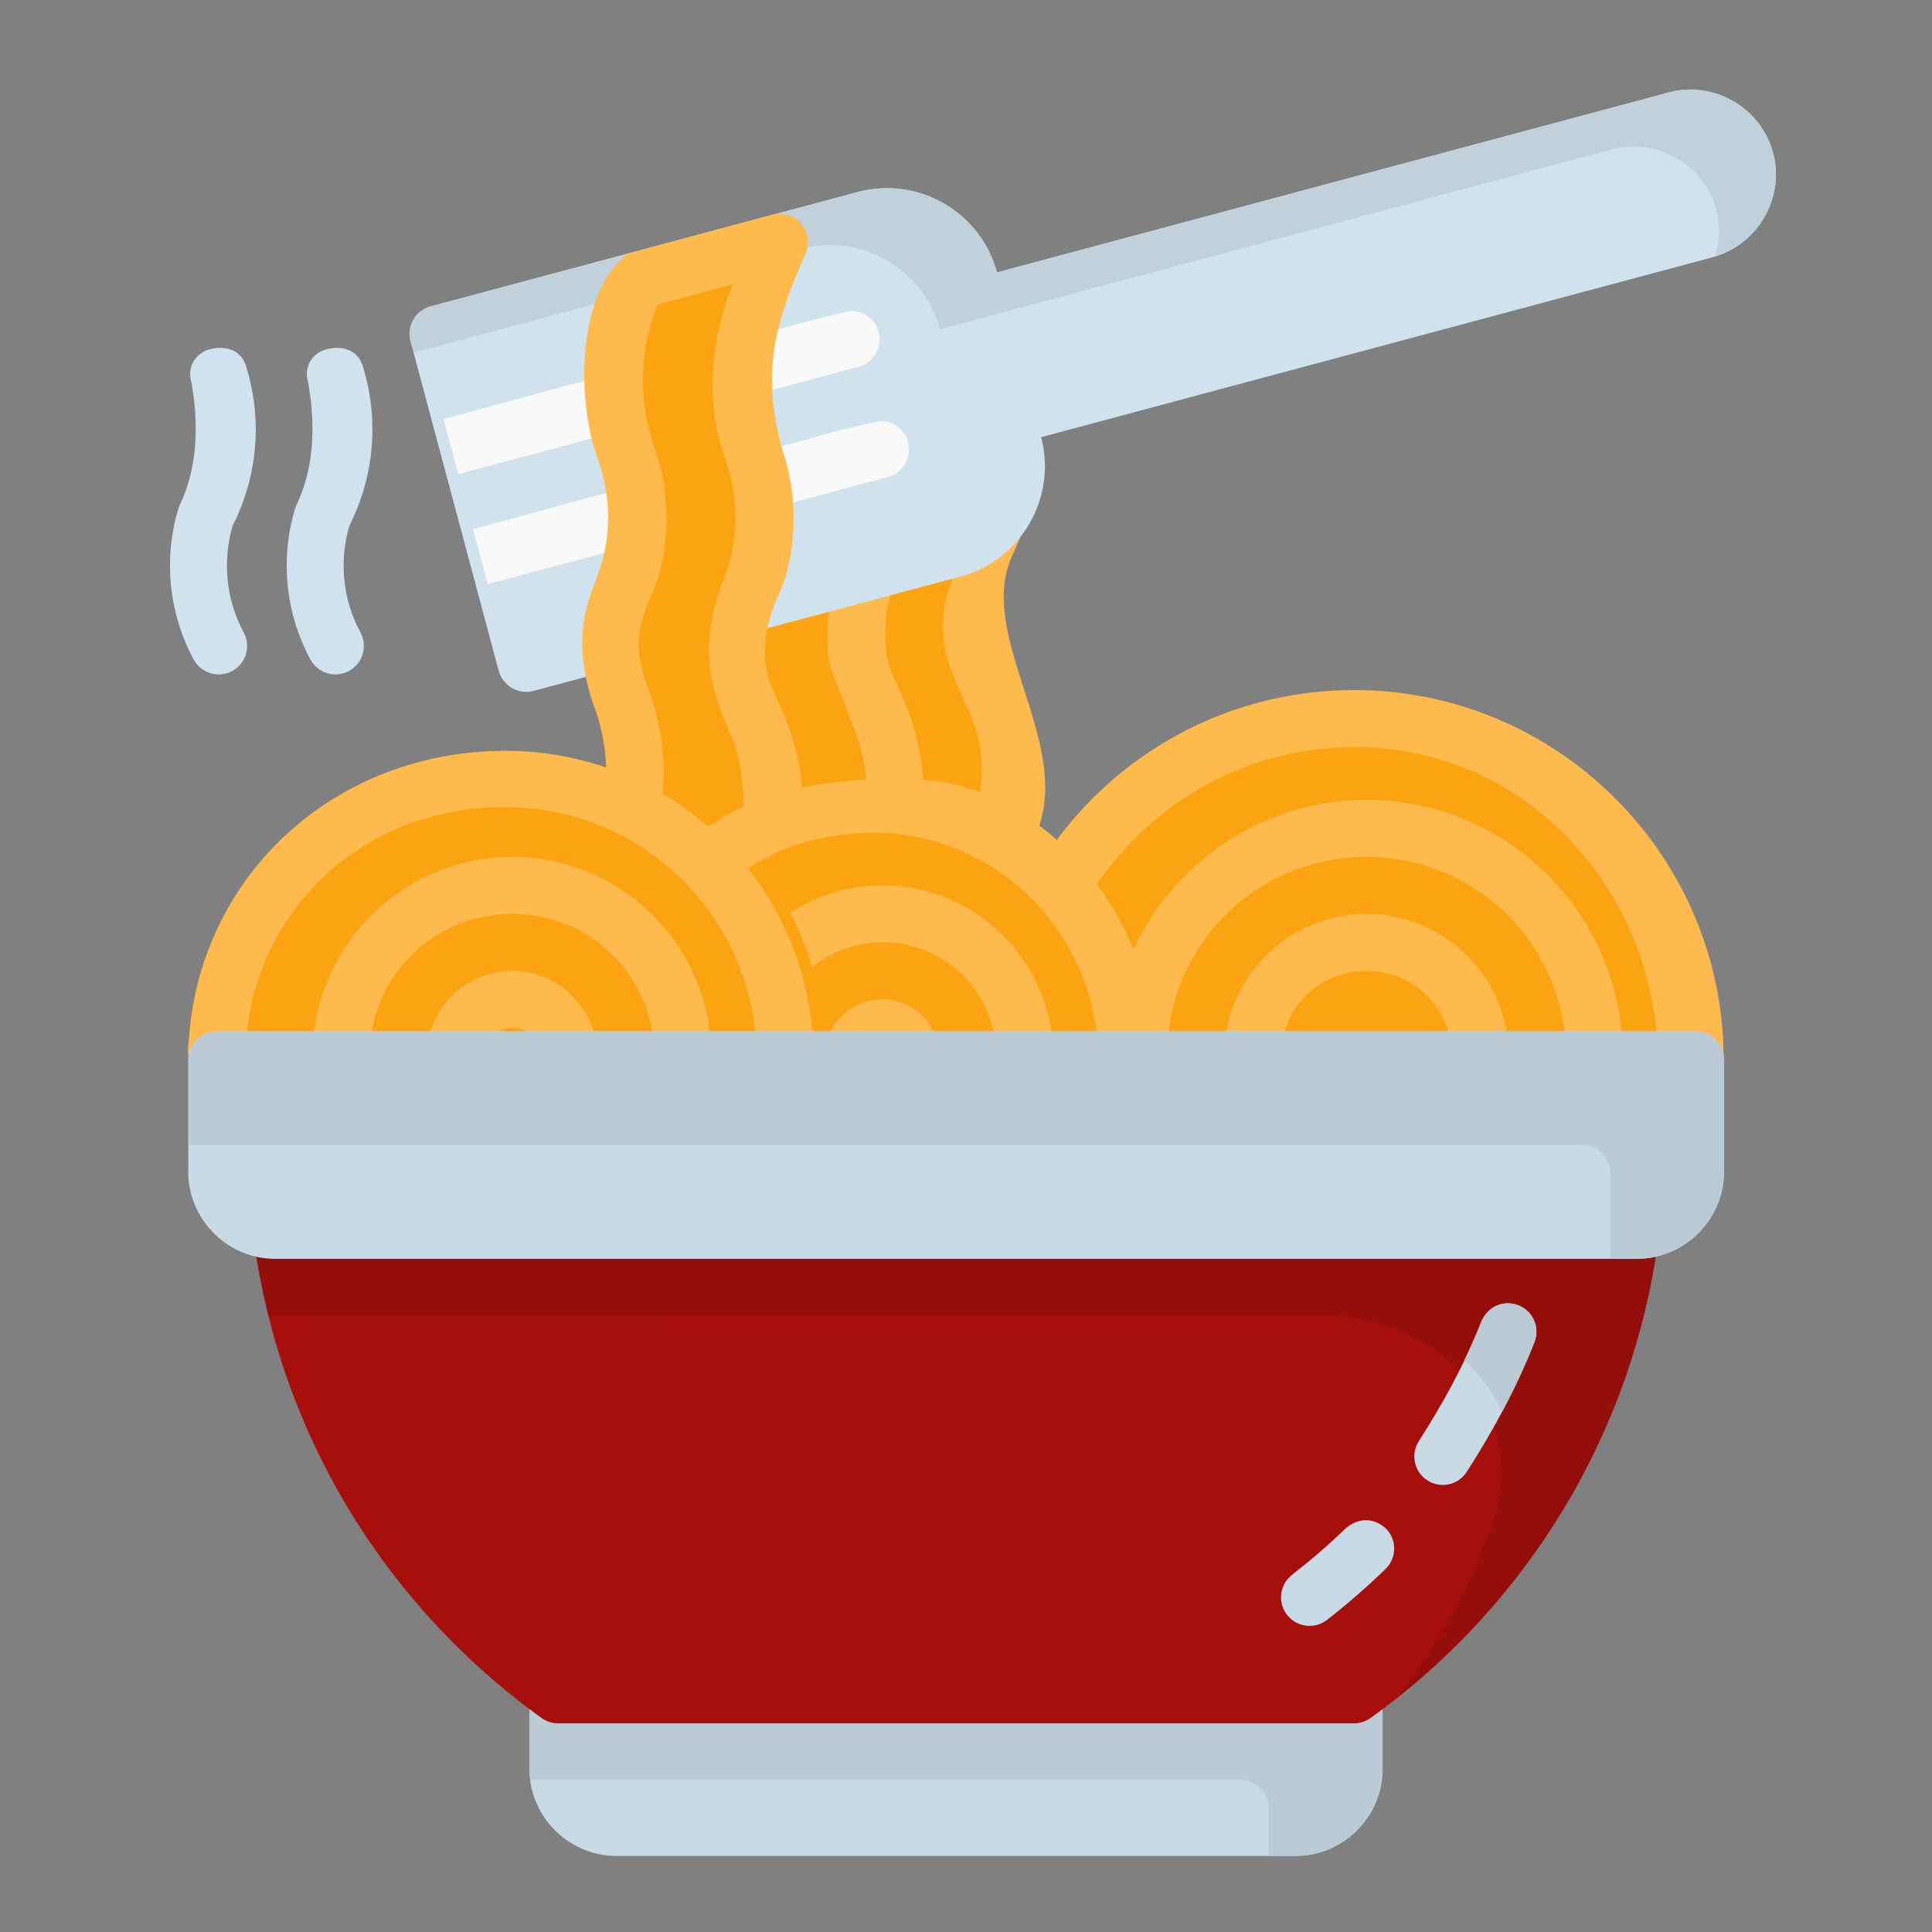
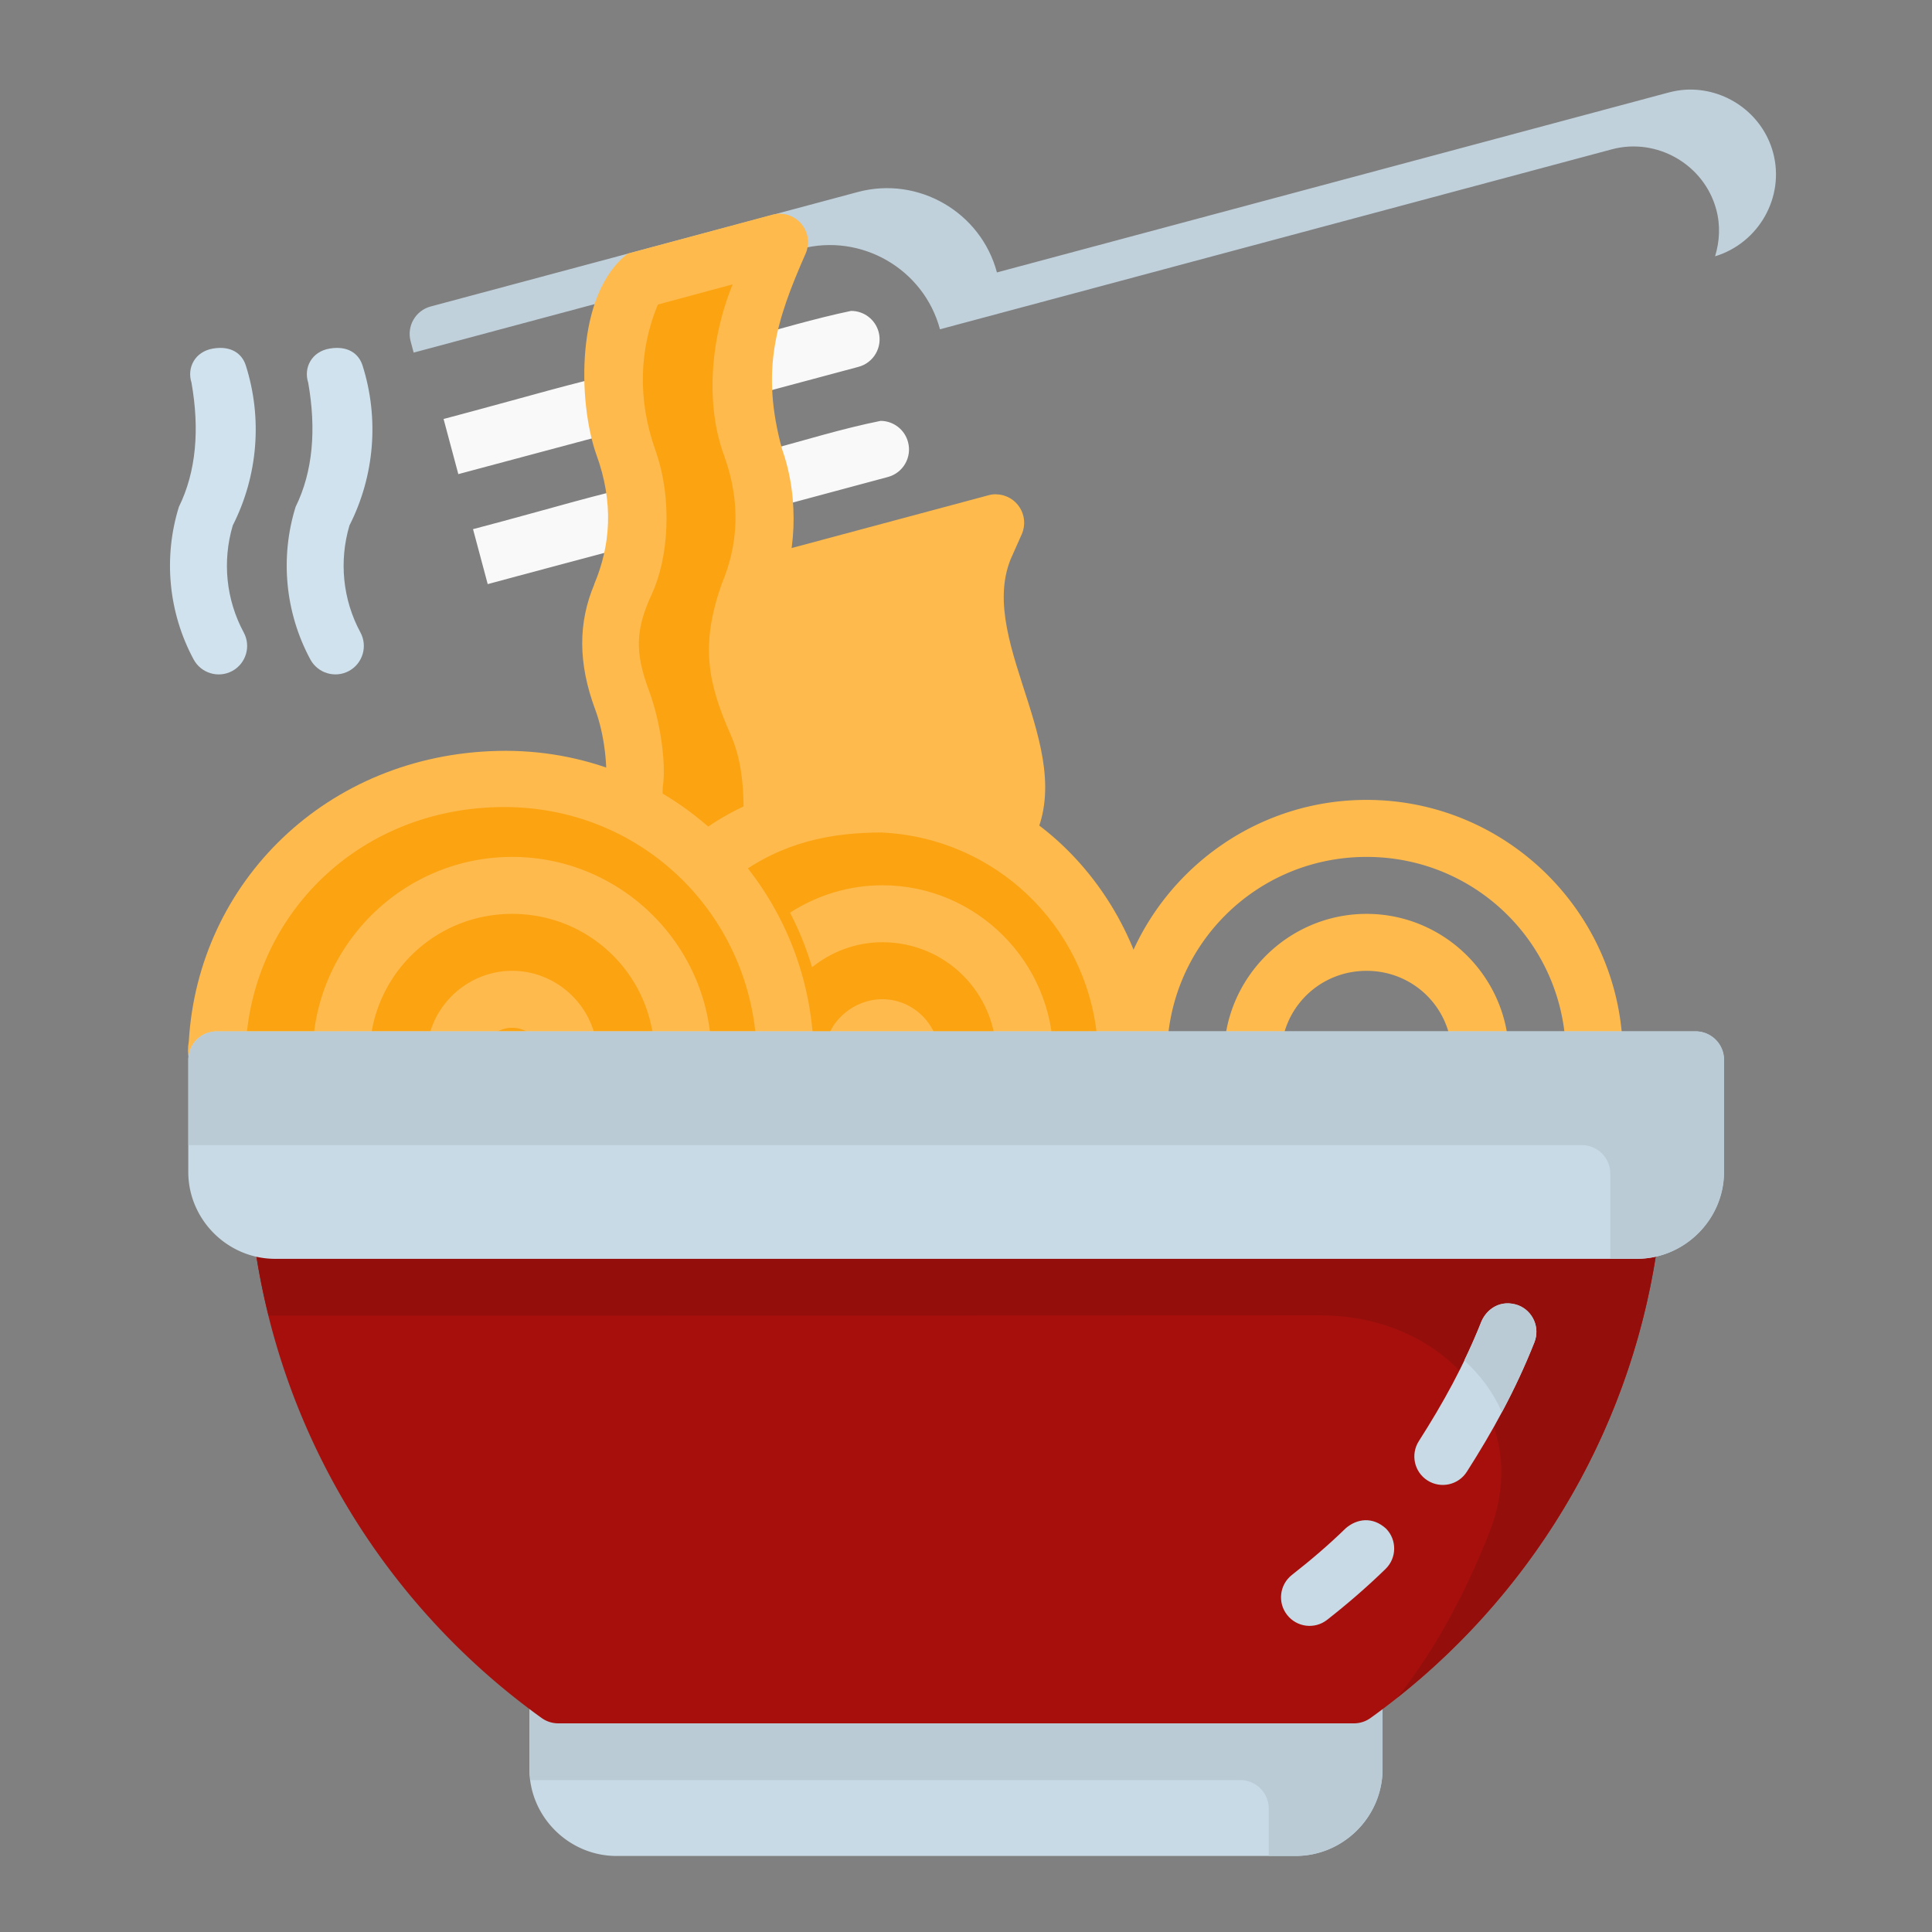
<svg xmlns="http://www.w3.org/2000/svg" xmlns:ns1="http://www.inkscape.org/namespaces/inkscape" xmlns:ns2="http://sodipodi.sourceforge.net/DTD/sodipodi-0.dtd" ns1:export-ydpi="576" ns1:export-xdpi="576" ns1:export-filename="E:\Filedline\5 - Noodles.png" width="64pt" height="64pt" viewBox="0 0 22.578 22.578" version="1.1" id="svg831" ns1:version="1.0 (4035a4fb49, 2020-05-01)" ns2:docname="EXPORT 64px.svg">
  <rect x="0" y="0" width="22.578" height="22.578" fill="#808080" stroke="none" />
  <defs id="defs825">
    <pattern id="EMFhbasepattern" patternUnits="userSpaceOnUse" width="6" height="6" x="0" y="0" />
    <pattern id="EMFhbasepattern-9" patternUnits="userSpaceOnUse" width="6" height="6" x="0" y="0" />
    <pattern id="EMFhbasepattern-0" patternUnits="userSpaceOnUse" width="6" height="6" x="0" y="0" />
    <pattern id="EMFhbasepattern-7" patternUnits="userSpaceOnUse" width="6" height="6" x="0" y="0" />
    <pattern id="EMFhbasepattern-2" patternUnits="userSpaceOnUse" width="6" height="6" x="0" y="0" />
    <pattern id="EMFhbasepattern-98" patternUnits="userSpaceOnUse" width="6" height="6" x="0" y="0" />
    <pattern id="EMFhbasepattern-6" patternUnits="userSpaceOnUse" width="6" height="6" x="0" y="0" />
    <pattern id="EMFhbasepattern-01" patternUnits="userSpaceOnUse" width="6" height="6" x="0" y="0" />
    <pattern id="EMFhbasepattern-07" patternUnits="userSpaceOnUse" width="6" height="6" x="0" y="0" />
    <pattern id="EMFhbasepattern-8" patternUnits="userSpaceOnUse" width="6" height="6" x="0" y="0" />
    <pattern id="EMFhbasepattern-4" patternUnits="userSpaceOnUse" width="6" height="6" x="0" y="0" />
    <pattern id="EMFhbasepattern-40" patternUnits="userSpaceOnUse" width="6" height="6" x="0" y="0" />
    <pattern id="EMFhbasepattern-08" patternUnits="userSpaceOnUse" width="6" height="6" x="0" y="0" />
    <pattern id="EMFhbasepattern-04" patternUnits="userSpaceOnUse" width="6" height="6" x="0" y="0" />
    <pattern id="EMFhbasepattern-014" patternUnits="userSpaceOnUse" width="6" height="6" x="0" y="0" />
    <pattern id="EMFhbasepattern-27" patternUnits="userSpaceOnUse" width="6" height="6" x="0" y="0" />
    <pattern id="EMFhbasepattern-09" patternUnits="userSpaceOnUse" width="6" height="6" x="0" y="0" />
    <pattern id="EMFhbasepattern-5" patternUnits="userSpaceOnUse" width="6" height="6" x="0" y="0" />
    <pattern id="EMFhbasepattern-018" patternUnits="userSpaceOnUse" width="6" height="6" x="0" y="0" />
  </defs>
  <ns2:namedview id="base" pagecolor="#ffffff" bordercolor="#666666" borderopacity="1.0" ns1:pageopacity="0.0" ns1:pageshadow="2" ns1:zoom="3.3909162" ns1:cx="9.805947" ns1:cy="23.142722" ns1:document-units="pt" ns1:current-layer="layer1" showgrid="false" units="pt" ns1:window-width="1366" ns1:window-height="715" ns1:window-x="-8" ns1:window-y="-8" ns1:window-maximized="1" ns1:pagecheckerboard="true" ns1:showpageshadow="false" ns1:object-paths="true" ns1:snap-intersection-paths="true" ns1:snap-smooth-nodes="true" ns1:snap-midpoints="true" showguides="true" ns1:snap-bbox="true" ns1:bbox-nodes="true" ns1:snap-nodes="false" ns1:snap-global="true" ns1:document-rotation="0">
    <ns1:grid type="xygrid" id="grid1378" />
    <ns2:guide position="0.97,21.608" orientation="78,0" id="guide1380" ns1:locked="false" />
    <ns2:guide position="0.97,0.97" orientation="0,78" id="guide1382" ns1:locked="false" />
    <ns2:guide position="21.608,0.97" orientation="-78,0" id="guide1384" ns1:locked="false" />
    <ns2:guide position="21.608,21.608" orientation="0,-78" id="guide1386" ns1:locked="false" />
  </ns2:namedview>
  <g ns1:label="Icon" ns1:groupmode="layer" id="layer1" transform="translate(0,-274.422)">
    <g transform="matrix(1.256,0,0,1.256,-75.948,-38.296)" style="display:inline" id="g1820">
      <path ns2:nodetypes="cccccccccccc" id="path1631" d="m 69.737,253.578 c -0.025,-2e-4 -0.05,0.003 -0.074,0.01 l -2.689,0.721 c -0.13,0.035 -0.213,0.162 -0.193,0.295 l 0.377,2.566 c 0.022,0.145 0.156,0.244 0.301,0.223 l 2.365,-0.34 c 0.095,-0.014 0.176,-0.079 0.209,-0.17 0.539,-0.858 -0.482,-1.899 -0.162,-2.699 l 0.104,-0.234 c 0.076,-0.173 -0.048,-0.367 -0.236,-0.371 z" style="color:#000000;font-style:normal;font-variant:normal;font-weight:normal;font-stretch:normal;font-size:medium;line-height:normal;font-family:sans-serif;font-variant-ligatures:normal;font-variant-position:normal;font-variant-caps:normal;font-variant-numeric:normal;font-variant-alternates:normal;font-variant-east-asian:normal;font-feature-settings:normal;font-variation-settings:normal;text-indent:0;text-align:start;text-decoration:none;text-decoration-line:none;text-decoration-style:solid;text-decoration-color:#000000;letter-spacing:normal;word-spacing:normal;text-transform:none;writing-mode:lr-tb;direction:ltr;text-orientation:mixed;dominant-baseline:auto;baseline-shift:baseline;text-anchor:start;white-space:normal;shape-padding:0;shape-margin:0;inline-size:0;clip-rule:nonzero;display:inline;overflow:visible;visibility:visible;isolation:auto;mix-blend-mode:normal;color-interpolation:sRGB;color-interpolation-filters:linearRGB;solid-color:#000000;solid-opacity:1;vector-effect:none;fill:#feba4d;fill-opacity:1;fill-rule:nonzero;stroke:none;stroke-width:0.529;stroke-linecap:round;stroke-linejoin:round;stroke-miterlimit:4;stroke-dasharray:none;stroke-dashoffset:0;stroke-opacity:1;color-rendering:auto;image-rendering:auto;shape-rendering:auto;text-rendering:auto;enable-background:accumulate;stop-color:#000000" />
-       <path ns2:nodetypes="cccccc" id="path1639" d="m 69.409,254.203 c -0.377,0.69 -0.019,1.129 0.108,1.473 0.128,0.344 0.094,0.62 0.024,0.882 l -1.898,0.273 -0.307,-2.074 z" style="color:#000000;font-style:normal;font-variant:normal;font-weight:normal;font-stretch:normal;font-size:medium;line-height:normal;font-family:sans-serif;font-variant-ligatures:normal;font-variant-position:normal;font-variant-caps:normal;font-variant-numeric:normal;font-variant-alternates:normal;font-variant-east-asian:normal;font-feature-settings:normal;font-variation-settings:normal;text-indent:0;text-align:start;text-decoration:none;text-decoration-line:none;text-decoration-style:solid;text-decoration-color:#000000;letter-spacing:normal;word-spacing:normal;text-transform:none;writing-mode:lr-tb;direction:ltr;text-orientation:mixed;dominant-baseline:auto;baseline-shift:baseline;text-anchor:start;white-space:normal;shape-padding:0;shape-margin:0;inline-size:0;clip-rule:nonzero;display:inline;overflow:visible;visibility:visible;isolation:auto;mix-blend-mode:normal;color-interpolation:sRGB;color-interpolation-filters:linearRGB;solid-color:#000000;solid-opacity:1;vector-effect:none;fill:#fca311;fill-opacity:1;fill-rule:nonzero;stroke:none;stroke-width:0.529;stroke-linecap:round;stroke-linejoin:round;stroke-miterlimit:4;stroke-dasharray:none;stroke-dashoffset:0;stroke-opacity:1;color-rendering:auto;image-rendering:auto;shape-rendering:auto;text-rendering:auto;enable-background:accumulate;stop-color:#000000" />
-       <path ns2:nodetypes="scccccscs" id="path1604" d="m 73.067,255.4 c -1.262,0 -2.369,0.681 -2.967,1.697 -0.097,0.778 -0.047,1.629 -0.053,2.43 -6.29e-4,0.159 0.139,0.283 0.297,0.264 l 5.93,-0.688 c 0.133,-0.016 0.233,-0.13 0.232,-0.264 0,-1.896 -1.543,-3.439 -3.439,-3.439 h 3e-6 z" style="color:#000000;font-style:normal;font-variant:normal;font-weight:normal;font-stretch:normal;font-size:medium;line-height:normal;font-family:sans-serif;font-variant-ligatures:normal;font-variant-position:normal;font-variant-caps:normal;font-variant-numeric:normal;font-variant-alternates:normal;font-variant-east-asian:normal;font-feature-settings:normal;font-variation-settings:normal;text-indent:0;text-align:start;text-decoration:none;text-decoration-line:none;text-decoration-style:solid;text-decoration-color:#000000;letter-spacing:normal;word-spacing:normal;text-transform:none;writing-mode:lr-tb;direction:ltr;text-orientation:mixed;dominant-baseline:auto;baseline-shift:baseline;text-anchor:start;white-space:normal;shape-padding:0;shape-margin:0;inline-size:0;clip-rule:nonzero;display:inline;overflow:visible;visibility:visible;isolation:auto;mix-blend-mode:normal;color-interpolation:sRGB;color-interpolation-filters:linearRGB;solid-color:#000000;solid-opacity:1;vector-effect:none;fill:#feba4d;fill-opacity:1;fill-rule:nonzero;stroke:none;stroke-width:0.529;stroke-linecap:round;stroke-linejoin:round;stroke-miterlimit:4;stroke-dasharray:none;stroke-dashoffset:0;stroke-opacity:1;color-rendering:auto;image-rendering:auto;shape-rendering:auto;text-rendering:auto;enable-background:accumulate;stop-color:#000000" />
-       <path ns2:nodetypes="scccscs" id="path1613" d="m 73.067,255.93 c 1.522,0 2.686,1.197 2.818,2.684 l -5.307,0.617 0.016,-1.9 c 0.512,-0.835 1.42,-1.4 2.473,-1.4 h -2e-6 z" style="color:#000000;font-style:normal;font-variant:normal;font-weight:normal;font-stretch:normal;font-size:medium;line-height:normal;font-family:sans-serif;font-variant-ligatures:normal;font-variant-position:normal;font-variant-caps:normal;font-variant-numeric:normal;font-variant-alternates:normal;font-variant-east-asian:normal;font-feature-settings:normal;font-variation-settings:normal;text-indent:0;text-align:start;text-decoration:none;text-decoration-line:none;text-decoration-style:solid;text-decoration-color:#000000;letter-spacing:normal;word-spacing:normal;text-transform:none;writing-mode:lr-tb;direction:ltr;text-orientation:mixed;dominant-baseline:auto;baseline-shift:baseline;text-anchor:start;white-space:normal;shape-padding:0;shape-margin:0;inline-size:0;clip-rule:nonzero;display:inline;overflow:visible;visibility:visible;isolation:auto;mix-blend-mode:normal;color-interpolation:sRGB;color-interpolation-filters:linearRGB;solid-color:#000000;solid-opacity:1;vector-effect:none;fill:#fca311;fill-opacity:1;fill-rule:nonzero;stroke:none;stroke-width:0.529;stroke-linecap:round;stroke-linejoin:round;stroke-miterlimit:4;stroke-dasharray:none;stroke-dashoffset:0;stroke-opacity:1;color-rendering:auto;image-rendering:auto;shape-rendering:auto;text-rendering:auto;enable-background:accumulate;stop-color:#000000" />
      <path transform="matrix(0.265,0,0,0.265,0,280.067)" d="m 276.164,-89.227 c -4.959,0 -8.998,4.041 -8.998,9 a 1,1 0 0 0 0.996,1.004 1,1 0 0 0 0.996,-1.004 c 0,-3.878 3.128,-6.998 7.006,-6.998 3.878,0 6.998,3.12 6.998,6.998 a 1,1 0 0 0 0.996,1.004 1,1 0 0 0 1.004,-1.004 c 1e-5,-4.959 -4.039,-9 -8.998,-9 z m 0,4.002 c -2.75,0 -5.006,2.248 -5.006,4.998 a 1,1 0 0 0 1.004,1.004 1,1 0 0 0 0.998,-1.004 c -1e-5,-1.669 1.335,-2.998 3.004,-2.998 1.669,0 2.996,1.329 2.996,2.998 a 1,1 0 0 0 1.004,1.004 1,1 0 0 0 0.998,-1.004 c 2e-5,-2.75 -2.248,-4.998 -4.998,-4.998 z" style="color:#000000;font-style:normal;font-variant:normal;font-weight:normal;font-stretch:normal;font-size:medium;line-height:normal;font-family:sans-serif;font-variant-ligatures:normal;font-variant-position:normal;font-variant-caps:normal;font-variant-numeric:normal;font-variant-alternates:normal;font-variant-east-asian:normal;font-feature-settings:normal;font-variation-settings:normal;text-indent:0;text-align:start;text-decoration:none;text-decoration-line:none;text-decoration-style:solid;text-decoration-color:#000000;letter-spacing:normal;word-spacing:normal;text-transform:none;writing-mode:lr-tb;direction:ltr;text-orientation:mixed;dominant-baseline:auto;baseline-shift:baseline;text-anchor:start;white-space:normal;shape-padding:0;shape-margin:0;inline-size:0;clip-rule:nonzero;display:inline;overflow:visible;visibility:visible;opacity:1;isolation:auto;mix-blend-mode:normal;color-interpolation:sRGB;color-interpolation-filters:linearRGB;solid-color:#000000;solid-opacity:1;vector-effect:none;fill:#feba4d;fill-opacity:1;fill-rule:nonzero;stroke:none;stroke-width:2;stroke-linecap:round;stroke-linejoin:round;stroke-miterlimit:4;stroke-dasharray:none;stroke-dashoffset:0;stroke-opacity:1;color-rendering:auto;image-rendering:auto;shape-rendering:auto;text-rendering:auto;enable-background:accumulate;stop-color:#000000;stop-opacity:1" id="path1617" />
      <path id="path1382" d="m 65.66,264.484 a 0.265,0.265 0 0 0 -0.266,0.264 v 0.691 c 0,0.444 0.367,0.809 0.811,0.809 h 6.318 c 0.444,0 0.809,-0.365 0.809,-0.809 v -0.691 a 0.265,0.265 0 0 0 -0.264,-0.264 z" style="color:#000000;font-style:normal;font-variant:normal;font-weight:normal;font-stretch:normal;font-size:medium;line-height:normal;font-family:sans-serif;font-variant-ligatures:normal;font-variant-position:normal;font-variant-caps:normal;font-variant-numeric:normal;font-variant-alternates:normal;font-variant-east-asian:normal;font-feature-settings:normal;font-variation-settings:normal;text-indent:0;text-align:start;text-decoration:none;text-decoration-line:none;text-decoration-style:solid;text-decoration-color:#000000;letter-spacing:normal;word-spacing:normal;text-transform:none;writing-mode:lr-tb;direction:ltr;text-orientation:mixed;dominant-baseline:auto;baseline-shift:baseline;text-anchor:start;white-space:normal;shape-padding:0;shape-margin:0;inline-size:0;clip-rule:nonzero;display:inline;overflow:visible;visibility:visible;isolation:auto;mix-blend-mode:normal;color-interpolation:sRGB;color-interpolation-filters:linearRGB;solid-color:#000000;solid-opacity:1;vector-effect:none;fill:#c8dae5;fill-opacity:1;fill-rule:nonzero;stroke:none;stroke-width:0.529;stroke-linecap:round;stroke-linejoin:round;stroke-miterlimit:4;stroke-dasharray:none;stroke-dashoffset:0;stroke-opacity:1;color-rendering:auto;image-rendering:auto;shape-rendering:auto;text-rendering:auto;enable-background:accumulate;stop-color:#000000" />
-       <path ns2:nodetypes="ccccccccccc" id="path1643" d="m 68.541,254.033 c -0.181,0.048 -0.22,0.152 -0.285,0.295 -0.102,0.328 -0.109,0.675 -0.059,0.86 0.003,0.014 0.192,0.507 0.192,0.507 0.107,0.243 0.155,0.505 0.145,0.766 -0.006,0.146 0.108,0.27 0.254,0.275 0.145,0.005 0.268,-0.108 0.273,-0.254 0.014,-0.34 -0.048,-0.682 -0.188,-1 l -0.129,-0.291 c -0.058,-0.231 -0.053,-0.473 0.018,-0.703 0.1,-0.269 0.004,-0.386 -0.221,-0.455 z" style="color:#000000;font-style:normal;font-variant:normal;font-weight:normal;font-stretch:normal;font-size:medium;line-height:normal;font-family:sans-serif;font-variant-ligatures:normal;font-variant-position:normal;font-variant-caps:normal;font-variant-numeric:normal;font-variant-alternates:normal;font-variant-east-asian:normal;font-feature-settings:normal;font-variation-settings:normal;text-indent:0;text-align:start;text-decoration:none;text-decoration-line:none;text-decoration-style:solid;text-decoration-color:#000000;letter-spacing:normal;word-spacing:normal;text-transform:none;writing-mode:lr-tb;direction:ltr;text-orientation:mixed;dominant-baseline:auto;baseline-shift:baseline;text-anchor:start;white-space:normal;shape-padding:0;shape-margin:0;inline-size:0;clip-rule:nonzero;display:inline;overflow:visible;visibility:visible;opacity:1;isolation:auto;mix-blend-mode:normal;color-interpolation:sRGB;color-interpolation-filters:linearRGB;solid-color:#000000;solid-opacity:1;vector-effect:none;fill:#feba4d;fill-opacity:1;fill-rule:nonzero;stroke:none;stroke-width:0.529;stroke-linecap:round;stroke-linejoin:round;stroke-miterlimit:4;stroke-dasharray:none;stroke-dashoffset:0;stroke-opacity:1;color-rendering:auto;image-rendering:auto;shape-rendering:auto;text-rendering:auto;enable-background:accumulate;stop-color:#000000;stop-opacity:1" />
-       <path ns2:nodetypes="ccccccccccsc" id="path1692" d="m 75.994,249.84 -6.25,1.674 c -0.15,-0.562 -0.733,-0.899 -1.295,-0.748 l -3.975,1.064 c -0.141,0.038 -0.224,0.183 -0.186,0.324 l 0.82,3.066 c 0.038,0.141 0.183,0.225 0.324,0.188 1.324,-0.355 2.648,-0.71 3.973,-1.064 0.562,-0.15 0.9,-0.735 0.75,-1.297 l 6.248,-1.674 c 0.42,-0.113 0.675,-0.552 0.562,-0.973 -0.113,-0.42 -0.552,-0.673 -0.973,-0.561 z" style="color:#000000;font-style:normal;font-variant:normal;font-weight:normal;font-stretch:normal;font-size:medium;line-height:normal;font-family:sans-serif;font-variant-ligatures:normal;font-variant-position:normal;font-variant-caps:normal;font-variant-numeric:normal;font-variant-alternates:normal;font-variant-east-asian:normal;font-feature-settings:normal;font-variation-settings:normal;text-indent:0;text-align:start;text-decoration:none;text-decoration-line:none;text-decoration-style:solid;text-decoration-color:#000000;letter-spacing:normal;word-spacing:normal;text-transform:none;writing-mode:lr-tb;direction:ltr;text-orientation:mixed;dominant-baseline:auto;baseline-shift:baseline;text-anchor:start;white-space:normal;shape-padding:0;shape-margin:0;inline-size:0;clip-rule:nonzero;display:inline;overflow:visible;visibility:visible;isolation:auto;mix-blend-mode:normal;color-interpolation:sRGB;color-interpolation-filters:linearRGB;solid-color:#000000;solid-opacity:1;vector-effect:none;fill:#d0e2ee;fill-opacity:1;fill-rule:nonzero;stroke:none;stroke-width:0.529;stroke-linecap:round;stroke-linejoin:round;stroke-miterlimit:4;stroke-dasharray:none;stroke-dashoffset:0;stroke-opacity:1;color-rendering:auto;image-rendering:auto;shape-rendering:auto;text-rendering:auto;enable-background:accumulate;stop-color:#000000" />
      <path ns2:nodetypes="cccccccccccccccccccccccccccccc" transform="matrix(0.265,0,0,0.265,0,280.067)" d="m 258.064,-106.396 c -1.277,0.266 -2.63,0.672 -3.729,0.967 -0.535,0.142 -0.853,0.692 -0.709,1.227 0.146,0.531 0.693,0.844 1.225,0.701 1.157,-0.31 2.314,-0.62 3.471,-0.93 0.535,-0.142 0.853,-0.692 0.709,-1.227 -0.118,-0.436 -0.515,-0.739 -0.967,-0.738 z m -7.943,2.127 c -1.76,0.385 -3.555,0.917 -5.316,1.387 l -1.049,0.281 0.518,1.936 1.057,-0.283 5.049,-1.35 c 0.535,-0.142 0.853,-0.692 0.709,-1.227 -0.116,-0.439 -0.513,-0.744 -0.967,-0.744 z m 8.982,1.734 c -1.326,0.265 -2.682,0.685 -4.008,1.041 -0.531,0.146 -0.844,0.693 -0.701,1.225 0.142,0.534 0.691,0.852 1.225,0.709 l 3.736,-1.004 c 0.534,-0.142 0.852,-0.691 0.709,-1.225 -0.115,-0.437 -0.509,-0.743 -0.961,-0.746 z m -8.223,2.207 c -1.666,0.356 -3.368,0.868 -5.035,1.314 l -1.055,0.281 0.516,1.93 1.057,-0.285 4.775,-1.277 c 0.531,-0.146 0.844,-0.693 0.701,-1.225 -0.118,-0.434 -0.51,-0.736 -0.959,-0.738 z" style="color:#000000;font-style:normal;font-variant:normal;font-weight:normal;font-stretch:normal;font-size:medium;line-height:normal;font-family:sans-serif;font-variant-ligatures:normal;font-variant-position:normal;font-variant-caps:normal;font-variant-numeric:normal;font-variant-alternates:normal;font-variant-east-asian:normal;font-feature-settings:normal;font-variation-settings:normal;text-indent:0;text-align:start;text-decoration:none;text-decoration-line:none;text-decoration-style:solid;text-decoration-color:#000000;letter-spacing:normal;word-spacing:normal;text-transform:none;writing-mode:lr-tb;direction:ltr;text-orientation:mixed;dominant-baseline:auto;baseline-shift:baseline;text-anchor:start;white-space:normal;shape-padding:0;shape-margin:0;inline-size:0;clip-rule:nonzero;display:inline;overflow:visible;visibility:visible;opacity:1;isolation:auto;mix-blend-mode:normal;color-interpolation:sRGB;color-interpolation-filters:linearRGB;solid-color:#000000;solid-opacity:1;vector-effect:none;fill:#f9f9f9;fill-opacity:1;fill-rule:nonzero;stroke:none;stroke-width:2;stroke-linecap:round;stroke-linejoin:round;stroke-miterlimit:4;stroke-dasharray:none;stroke-dashoffset:0;stroke-opacity:1;color-rendering:auto;image-rendering:auto;shape-rendering:auto;text-rendering:auto;enable-background:accumulate;stop-color:#000000;stop-opacity:1" id="path1672" />
      <path ns2:nodetypes="ccccccccccscscc" d="m 76.152,249.814 c -0.052,0.003 -0.105,0.012 -0.158,0.026 l -6.25,1.674 c -0.15,-0.562 -0.733,-0.899 -1.295,-0.748 l -3.974,1.065 c -0.141,0.038 -0.224,0.183 -0.186,0.324 l 0.028,0.105 3.602,-0.965 c 0.562,-0.15 1.145,0.187 1.295,0.748 l 6.25,-1.674 c 0.42,-0.113 0.86,0.14 0.973,0.56 0.04,0.148 0.031,0.297 -0.011,0.435 0.406,-0.123 0.651,-0.551 0.54,-0.964 -0.099,-0.368 -0.448,-0.607 -0.815,-0.586 z" style="color:#000000;font-style:normal;font-variant:normal;font-weight:normal;font-stretch:normal;font-size:medium;line-height:normal;font-family:sans-serif;font-variant-ligatures:normal;font-variant-position:normal;font-variant-caps:normal;font-variant-numeric:normal;font-variant-alternates:normal;font-variant-east-asian:normal;font-feature-settings:normal;font-variation-settings:normal;text-indent:0;text-align:start;text-decoration:none;text-decoration-line:none;text-decoration-style:solid;text-decoration-color:#000000;letter-spacing:normal;word-spacing:normal;text-transform:none;writing-mode:lr-tb;direction:ltr;text-orientation:mixed;dominant-baseline:auto;baseline-shift:baseline;text-anchor:start;white-space:normal;shape-padding:0;shape-margin:0;inline-size:0;clip-rule:nonzero;display:inline;overflow:visible;visibility:visible;isolation:auto;mix-blend-mode:normal;color-interpolation:sRGB;color-interpolation-filters:linearRGB;solid-color:#000000;solid-opacity:1;vector-effect:none;fill:#c0d1db;fill-opacity:1;fill-rule:nonzero;stroke:none;stroke-width:0.529;stroke-linecap:round;stroke-linejoin:round;stroke-miterlimit:4;stroke-dasharray:none;stroke-dashoffset:0;stroke-opacity:1;color-rendering:auto;image-rendering:auto;shape-rendering:auto;text-rendering:auto;enable-background:accumulate;stop-color:#000000" id="path1710" />
      <path ns2:nodetypes="cscccccccccccccccc" id="path1649" d="m 65.998,254.415 c -0.15,0.356 -0.154,0.732 0.01,1.171 0.084,0.226 0.119,0.543 0.093,0.723 -0.003,0.015 -0.005,1.093 -0.005,1.093 0.004,0.202 0.224,0.325 0.398,0.223 l 1.311,-0.762 c 0.076,-0.045 0.126,-0.124 0.131,-0.213 0.023,-0.357 -0.039,-0.717 -0.186,-1.051 l -0.129,-0.291 c -0.058,-0.232 -0.054,-0.476 0.095,-0.801 0.15,-0.325 0.199,-0.871 0.029,-1.348 -0.2,-0.735 -0.06,-1.187 0.219,-1.82 0.076,-0.173 -0.048,-0.367 -0.236,-0.371 l 2.4e-5,-2.4e-4 c -0.026,-3.9e-4 -0.051,0.003 -0.076,0.01 l -1.342,0.361 c -0.492,0.376 -0.463,1.384 -0.295,1.865 0.168,0.456 0.132,0.855 -0.018,1.211 z" style="color:#000000;font-style:normal;font-variant:normal;font-weight:normal;font-stretch:normal;font-size:medium;line-height:normal;font-family:sans-serif;font-variant-ligatures:normal;font-variant-position:normal;font-variant-caps:normal;font-variant-numeric:normal;font-variant-alternates:normal;font-variant-east-asian:normal;font-feature-settings:normal;font-variation-settings:normal;text-indent:0;text-align:start;text-decoration:none;text-decoration-line:none;text-decoration-style:solid;text-decoration-color:#000000;letter-spacing:normal;word-spacing:normal;text-transform:none;writing-mode:lr-tb;direction:ltr;text-orientation:mixed;dominant-baseline:auto;baseline-shift:baseline;text-anchor:start;white-space:normal;shape-padding:0;shape-margin:0;inline-size:0;clip-rule:nonzero;display:inline;overflow:visible;visibility:visible;isolation:auto;mix-blend-mode:normal;color-interpolation:sRGB;color-interpolation-filters:linearRGB;solid-color:#000000;solid-opacity:1;vector-effect:none;fill:#feba4d;fill-opacity:1;fill-rule:nonzero;stroke:none;stroke-width:0.529;stroke-linecap:round;stroke-linejoin:round;stroke-miterlimit:4;stroke-dasharray:none;stroke-dashoffset:0;stroke-opacity:1;color-rendering:auto;image-rendering:auto;shape-rendering:auto;text-rendering:auto;enable-background:accumulate;stop-color:#000000" />
      <path ns2:nodetypes="cccccccscccc" id="path1658" d="m 67.285,251.625 c -0.22,0.54 -0.245,1.143 -0.081,1.589 0.163,0.447 0.129,0.845 -0.022,1.202 -0.195,0.557 -0.134,0.907 0.084,1.398 0.095,0.216 0.119,0.449 0.121,0.68 l -0.771,0.447 0.019,-0.642 c 0.03,-0.177 -0.008,-0.571 -0.13,-0.899 -0.132,-0.353 -0.123,-0.567 0.028,-0.893 0.151,-0.326 0.199,-0.872 0.032,-1.343 -0.167,-0.471 -0.148,-0.935 0.024,-1.351 z" style="color:#000000;font-style:normal;font-variant:normal;font-weight:normal;font-stretch:normal;font-size:medium;line-height:normal;font-family:sans-serif;font-variant-ligatures:normal;font-variant-position:normal;font-variant-caps:normal;font-variant-numeric:normal;font-variant-alternates:normal;font-variant-east-asian:normal;font-feature-settings:normal;font-variation-settings:normal;text-indent:0;text-align:start;text-decoration:none;text-decoration-line:none;text-decoration-style:solid;text-decoration-color:#000000;letter-spacing:normal;word-spacing:normal;text-transform:none;writing-mode:lr-tb;direction:ltr;text-orientation:mixed;dominant-baseline:auto;baseline-shift:baseline;text-anchor:start;white-space:normal;shape-padding:0;shape-margin:0;inline-size:0;clip-rule:nonzero;display:inline;overflow:visible;visibility:visible;isolation:auto;mix-blend-mode:normal;color-interpolation:sRGB;color-interpolation-filters:linearRGB;solid-color:#000000;solid-opacity:1;vector-effect:none;fill:#fca311;fill-opacity:1;fill-rule:nonzero;stroke:none;stroke-width:0.529;stroke-linecap:round;stroke-linejoin:round;stroke-miterlimit:4;stroke-dasharray:none;stroke-dashoffset:0;stroke-opacity:1;color-rendering:auto;image-rendering:auto;shape-rendering:auto;text-rendering:auto;enable-background:accumulate;stop-color:#000000" />
      <path ns2:nodetypes="cccccccccccccccccc" transform="matrix(0.265,0,0,0.265,0,280.067)" d="m 234.906,-103.871 c 0.286,1.627 0.168,3.115 -0.443,4.355 -0.553,1.783 -0.367,3.716 0.518,5.359 0.262,0.484 0.866,0.666 1.352,0.406 0.488,-0.263 0.67,-0.873 0.404,-1.359 -0.62,-1.152 -0.753,-2.499 -0.383,-3.752 0.883,-1.739 1.05,-3.762 0.457,-5.623 -0.133,-0.414 -0.518,-0.696 -1.151,-0.589 -0.633,0.106 -0.925,0.674 -0.753,1.203 z m 4.098,0 c 0.286,1.627 0.168,3.115 -0.443,4.355 -0.553,1.783 -0.367,3.716 0.518,5.359 0.262,0.483 0.865,0.665 1.35,0.406 0.489,-0.262 0.671,-0.872 0.406,-1.359 -0.621,-1.152 -0.754,-2.501 -0.383,-3.754 0.882,-1.738 1.049,-3.761 0.457,-5.621 -0.133,-0.414 -0.518,-0.696 -1.152,-0.589 -0.634,0.107 -0.925,0.674 -0.753,1.202 z" style="color:#000000;font-style:normal;font-variant:normal;font-weight:normal;font-stretch:normal;font-size:medium;line-height:normal;font-family:sans-serif;font-variant-ligatures:normal;font-variant-position:normal;font-variant-caps:normal;font-variant-numeric:normal;font-variant-alternates:normal;font-variant-east-asian:normal;font-feature-settings:normal;font-variation-settings:normal;text-indent:0;text-align:start;text-decoration:none;text-decoration-line:none;text-decoration-style:solid;text-decoration-color:#000000;letter-spacing:normal;word-spacing:normal;text-transform:none;writing-mode:lr-tb;direction:ltr;text-orientation:mixed;dominant-baseline:auto;baseline-shift:baseline;text-anchor:start;white-space:normal;shape-padding:0;shape-margin:0;inline-size:0;clip-rule:nonzero;display:inline;overflow:visible;visibility:visible;opacity:1;isolation:auto;mix-blend-mode:normal;color-interpolation:sRGB;color-interpolation-filters:linearRGB;solid-color:#000000;solid-opacity:1;vector-effect:none;fill:#d0e2ee;fill-opacity:1;fill-rule:nonzero;stroke:none;stroke-width:2;stroke-linecap:round;stroke-linejoin:round;stroke-miterlimit:4;stroke-dasharray:none;stroke-dashoffset:0;stroke-opacity:1;color-rendering:auto;image-rendering:auto;shape-rendering:auto;text-rendering:auto;enable-background:accumulate;stop-color:#000000;stop-opacity:1" id="path1663" />
      <path ns2:nodetypes="cccccccc" id="path1544" d="m 66.642,259.514 c -0.009,0.169 0.141,0.303 0.309,0.275 l 4.064,-0.681 c 0.085,-0.004 0.202,-0.122 0.202,-0.268 0,-1.412 -1.114,-2.571 -2.202,-2.609 -1.088,-0.038 -1.681,0.195 -2.14,0.578 -0.07,0.059 -0.105,0.15 -0.102,0.219 z" style="color:#000000;font-style:normal;font-variant:normal;font-weight:normal;font-stretch:normal;font-size:medium;line-height:normal;font-family:sans-serif;font-variant-ligatures:normal;font-variant-position:normal;font-variant-caps:normal;font-variant-numeric:normal;font-variant-alternates:normal;font-variant-east-asian:normal;font-feature-settings:normal;font-variation-settings:normal;text-indent:0;text-align:start;text-decoration:none;text-decoration-line:none;text-decoration-style:solid;text-decoration-color:#000000;letter-spacing:normal;word-spacing:normal;text-transform:none;writing-mode:lr-tb;direction:ltr;text-orientation:mixed;dominant-baseline:auto;baseline-shift:baseline;text-anchor:start;white-space:normal;shape-padding:0;shape-margin:0;inline-size:0;clip-rule:nonzero;display:inline;overflow:visible;visibility:visible;isolation:auto;mix-blend-mode:normal;color-interpolation:sRGB;color-interpolation-filters:linearRGB;solid-color:#000000;solid-opacity:1;vector-effect:none;fill:#feba4d;fill-opacity:1;fill-rule:nonzero;stroke:none;stroke-width:0.529;stroke-linecap:round;stroke-linejoin:round;stroke-miterlimit:4;stroke-dasharray:none;stroke-dashoffset:0;stroke-opacity:1;color-rendering:auto;image-rendering:auto;shape-rendering:auto;text-rendering:auto;enable-background:accumulate;stop-color:#000000" />
      <path d="m 65.66,264.484 a 0.265,0.265 0 0 0 -0.266,0.264 v 0.691 c 0,0.035 0.006,0.069 0.01,0.103 h 6.605 a 0.265,0.265 0 0 1 0.264,0.264 v 0.441 h 0.25 c 0.444,0 0.809,-0.364 0.809,-0.808 v -0.691 a 0.265,0.265 0 0 0 -0.264,-0.264 z" style="color:#000000;font-style:normal;font-variant:normal;font-weight:normal;font-stretch:normal;font-size:medium;line-height:normal;font-family:sans-serif;font-variant-ligatures:normal;font-variant-position:normal;font-variant-caps:normal;font-variant-numeric:normal;font-variant-alternates:normal;font-variant-east-asian:normal;font-feature-settings:normal;font-variation-settings:normal;text-indent:0;text-align:start;text-decoration:none;text-decoration-line:none;text-decoration-style:solid;text-decoration-color:#000000;letter-spacing:normal;word-spacing:normal;text-transform:none;writing-mode:lr-tb;direction:ltr;text-orientation:mixed;dominant-baseline:auto;baseline-shift:baseline;text-anchor:start;white-space:normal;shape-padding:0;shape-margin:0;inline-size:0;clip-rule:nonzero;display:inline;overflow:visible;visibility:visible;isolation:auto;mix-blend-mode:normal;color-interpolation:sRGB;color-interpolation-filters:linearRGB;solid-color:#000000;solid-opacity:1;vector-effect:none;fill:#bacbd6;fill-opacity:1;fill-rule:nonzero;stroke:none;stroke-width:0.529;stroke-linecap:round;stroke-linejoin:round;stroke-miterlimit:4;stroke-dasharray:none;stroke-dashoffset:0;stroke-opacity:1;color-rendering:auto;image-rendering:auto;shape-rendering:auto;text-rendering:auto;enable-background:accumulate;stop-color:#000000" id="path1747" />
      <path id="path1417" d="m 63.086,260.162 a 0.265,0.265 0 0 0 -0.262,0.297 c 0.232,1.855 1.237,3.465 2.682,4.504 a 0.265,0.265 0 0 0 0.154,0.051 h 7.408 a 0.265,0.265 0 0 0 0.154,-0.051 c 1.445,-1.039 2.449,-2.649 2.682,-4.504 a 0.265,0.265 0 0 0 -0.264,-0.297 z" style="color:#000000;font-style:normal;font-variant:normal;font-weight:normal;font-stretch:normal;font-size:medium;line-height:normal;font-family:sans-serif;font-variant-ligatures:normal;font-variant-position:normal;font-variant-caps:normal;font-variant-numeric:normal;font-variant-alternates:normal;font-variant-east-asian:normal;font-feature-settings:normal;font-variation-settings:normal;text-indent:0;text-align:start;text-decoration:none;text-decoration-line:none;text-decoration-style:solid;text-decoration-color:#000000;letter-spacing:normal;word-spacing:normal;text-transform:none;writing-mode:lr-tb;direction:ltr;text-orientation:mixed;dominant-baseline:auto;baseline-shift:baseline;text-anchor:start;white-space:normal;shape-padding:0;shape-margin:0;inline-size:0;clip-rule:nonzero;display:inline;overflow:visible;visibility:visible;isolation:auto;mix-blend-mode:normal;color-interpolation:sRGB;color-interpolation-filters:linearRGB;solid-color:#000000;solid-opacity:1;vector-effect:none;fill:#a60f0c;fill-opacity:1;fill-rule:nonzero;stroke:none;stroke-width:0.529;stroke-linecap:round;stroke-linejoin:round;stroke-miterlimit:4;stroke-dasharray:none;stroke-dashoffset:0;stroke-opacity:1;color-rendering:auto;image-rendering:auto;shape-rendering:auto;text-rendering:auto;enable-background:accumulate;stop-color:#000000" />
      <path ns2:nodetypes="ccccc" id="path1582" d="m 68.681,256.726 c 1.045,0.053 1.887,0.86 1.994,1.891 l -3.487,0.593 0.114,-2.064 c 0.446,-0.335 0.898,-0.42 1.378,-0.421 z" style="color:#000000;font-style:normal;font-variant:normal;font-weight:normal;font-stretch:normal;font-size:medium;line-height:normal;font-family:sans-serif;font-variant-ligatures:normal;font-variant-position:normal;font-variant-caps:normal;font-variant-numeric:normal;font-variant-alternates:normal;font-variant-east-asian:normal;font-feature-settings:normal;font-variation-settings:normal;text-indent:0;text-align:start;text-decoration:none;text-decoration-line:none;text-decoration-style:solid;text-decoration-color:#000000;letter-spacing:normal;word-spacing:normal;text-transform:none;writing-mode:lr-tb;direction:ltr;text-orientation:mixed;dominant-baseline:auto;baseline-shift:baseline;text-anchor:start;white-space:normal;shape-padding:0;shape-margin:0;inline-size:0;clip-rule:nonzero;display:inline;overflow:visible;visibility:visible;isolation:auto;mix-blend-mode:normal;color-interpolation:sRGB;color-interpolation-filters:linearRGB;solid-color:#000000;solid-opacity:1;vector-effect:none;fill:#fca311;fill-opacity:1;fill-rule:nonzero;stroke:none;stroke-width:0.529;stroke-linecap:round;stroke-linejoin:round;stroke-miterlimit:4;stroke-dasharray:none;stroke-dashoffset:0;stroke-opacity:1;color-rendering:auto;image-rendering:auto;shape-rendering:auto;text-rendering:auto;enable-background:accumulate;stop-color:#000000" />
      <path ns2:nodetypes="sccscscsscccscs" transform="matrix(0.265,0,0,0.265,0,280.067)" d="m 259.164,-86.229 c -1.192,0 -2.306,0.357 -3.244,0.961 0.316,0.608 0.575,1.248 0.773,1.916 0.681,-0.541 1.528,-0.877 2.471,-0.877 2.221,0 4,1.781 4,4.002 -0.002,0.552 0.444,1.002 0.996,1.004 0.555,0.002 1.006,-0.449 1.004,-1.004 10e-6,-3.302 -2.698,-6.002 -6,-6.002 z m 0,4 c -1.083,0 -1.985,0.894 -1.977,1.743 0.008,0.849 0.444,1.261 0.973,1.263 0.555,0.002 1.006,-0.449 1.004,-1.004 -0.002,0.552 0.444,1.002 0.996,1.004 0.555,0.002 1.006,-0.449 1.004,-1.004 3e-5,-1.093 -0.907,-2.002 -2,-2.002 z" style="color:#000000;font-style:normal;font-variant:normal;font-weight:normal;font-stretch:normal;font-size:medium;line-height:normal;font-family:sans-serif;font-variant-ligatures:normal;font-variant-position:normal;font-variant-caps:normal;font-variant-numeric:normal;font-variant-alternates:normal;font-variant-east-asian:normal;font-feature-settings:normal;font-variation-settings:normal;text-indent:0;text-align:start;text-decoration:none;text-decoration-line:none;text-decoration-style:solid;text-decoration-color:#000000;letter-spacing:normal;word-spacing:normal;text-transform:none;writing-mode:lr-tb;direction:ltr;text-orientation:mixed;dominant-baseline:auto;baseline-shift:baseline;text-anchor:start;white-space:normal;shape-padding:0;shape-margin:0;inline-size:0;clip-rule:nonzero;display:inline;overflow:visible;visibility:visible;opacity:1;isolation:auto;mix-blend-mode:normal;color-interpolation:sRGB;color-interpolation-filters:linearRGB;solid-color:#000000;solid-opacity:1;vector-effect:none;fill:#feba4d;fill-opacity:1;fill-rule:nonzero;stroke:none;stroke-width:2;stroke-linecap:round;stroke-linejoin:round;stroke-miterlimit:4;stroke-dasharray:none;stroke-dashoffset:0;stroke-opacity:1;color-rendering:auto;image-rendering:auto;shape-rendering:auto;text-rendering:auto;enable-background:accumulate;stop-color:#000000;stop-opacity:1" id="path1591" />
      <path ns2:nodetypes="cccccc" id="path1476" d="m 68.038,258.724 c -0.061,-1.552 -1.343,-2.795 -2.937,-2.758 -1.594,0.037 -2.789,1.222 -2.876,2.702 -0.046,0.259 0.116,0.351 0.26,0.437 h 5.291 c 0.228,-0.095 0.263,-0.162 0.261,-0.381 z" style="color:#000000;font-style:normal;font-variant:normal;font-weight:normal;font-stretch:normal;font-size:medium;line-height:normal;font-family:sans-serif;font-variant-ligatures:normal;font-variant-position:normal;font-variant-caps:normal;font-variant-numeric:normal;font-variant-alternates:normal;font-variant-east-asian:normal;font-feature-settings:normal;font-variation-settings:normal;text-indent:0;text-align:start;text-decoration:none;text-decoration-line:none;text-decoration-style:solid;text-decoration-color:#000000;letter-spacing:normal;word-spacing:normal;text-transform:none;writing-mode:lr-tb;direction:ltr;text-orientation:mixed;dominant-baseline:auto;baseline-shift:baseline;text-anchor:start;white-space:normal;shape-padding:0;shape-margin:0;inline-size:0;clip-rule:nonzero;display:inline;overflow:visible;visibility:visible;isolation:auto;mix-blend-mode:normal;color-interpolation:sRGB;color-interpolation-filters:linearRGB;solid-color:#000000;solid-opacity:1;vector-effect:none;fill:#feba4d;fill-opacity:1;fill-rule:nonzero;stroke:none;stroke-width:0.529;stroke-linecap:round;stroke-linejoin:round;stroke-miterlimit:4;stroke-dasharray:none;stroke-dashoffset:0;stroke-opacity:1;color-rendering:auto;image-rendering:auto;shape-rendering:auto;text-rendering:auto;enable-background:accumulate;stop-color:#000000" />
      <path ns2:nodetypes="cccccccc" d="m 63.086,260.162 c -0.159,3.6e-4 -0.282,0.14 -0.262,0.297 0.032,0.259 0.081,0.513 0.143,0.761 2.999,0.002 6.71,-0.002 9.787,-0.002 1.155,2.6e-4 1.995,0.951 1.571,2.022 -0.226,0.573 -0.515,1.107 -0.855,1.534 1.311,-1.04 2.215,-2.57 2.434,-4.316 0.02,-0.158 -0.104,-0.298 -0.264,-0.297 z" style="color:#000000;font-style:normal;font-variant:normal;font-weight:normal;font-stretch:normal;font-size:medium;line-height:normal;font-family:sans-serif;font-variant-ligatures:normal;font-variant-position:normal;font-variant-caps:normal;font-variant-numeric:normal;font-variant-alternates:normal;font-variant-east-asian:normal;font-feature-settings:normal;font-variation-settings:normal;text-indent:0;text-align:start;text-decoration:none;text-decoration-line:none;text-decoration-style:solid;text-decoration-color:#000000;letter-spacing:normal;word-spacing:normal;text-transform:none;writing-mode:lr-tb;direction:ltr;text-orientation:mixed;dominant-baseline:auto;baseline-shift:baseline;text-anchor:start;white-space:normal;shape-padding:0;shape-margin:0;inline-size:0;clip-rule:nonzero;display:inline;overflow:visible;visibility:visible;isolation:auto;mix-blend-mode:normal;color-interpolation:sRGB;color-interpolation-filters:linearRGB;solid-color:#000000;solid-opacity:1;vector-effect:none;fill:#940f0c;fill-opacity:1;fill-rule:nonzero;stroke:none;stroke-width:0.529;stroke-linecap:round;stroke-linejoin:round;stroke-miterlimit:4;stroke-dasharray:none;stroke-dashoffset:0;stroke-opacity:1;color-rendering:auto;image-rendering:auto;shape-rendering:auto;text-rendering:auto;enable-background:accumulate;stop-color:#000000" id="path1732" />
      <path ns2:nodetypes="cccccccccccccc" transform="matrix(0.265,0,0,0.265,0,280.067)" d="m 280.195,-70.912 c -0.615,1.554 -1.347,2.867 -2.193,4.193 -0.303,0.467 -0.167,1.091 0.303,1.389 0.467,0.296 1.086,0.157 1.381,-0.311 0.887,-1.39 1.695,-2.836 2.369,-4.539 0.205,-0.514 -0.046,-1.097 -0.561,-1.301 -0.613,-0.221 -1.107,0.119 -1.299,0.568 z m -4.762,7.258 c -0.609,0.593 -1.24,1.13 -1.891,1.639 -0.434,0.341 -0.51,0.968 -0.17,1.402 0.338,0.436 0.966,0.516 1.402,0.178 0.697,-0.546 1.385,-1.137 2.053,-1.787 0.399,-0.385 0.409,-1.021 0.021,-1.418 -0.474,-0.432 -1.022,-0.352 -1.416,-0.014 z" style="color:#000000;font-style:normal;font-variant:normal;font-weight:normal;font-stretch:normal;font-size:medium;line-height:normal;font-family:sans-serif;font-variant-ligatures:normal;font-variant-position:normal;font-variant-caps:normal;font-variant-numeric:normal;font-variant-alternates:normal;font-variant-east-asian:normal;font-feature-settings:normal;font-variation-settings:normal;text-indent:0;text-align:start;text-decoration:none;text-decoration-line:none;text-decoration-style:solid;text-decoration-color:#000000;letter-spacing:normal;word-spacing:normal;text-transform:none;writing-mode:lr-tb;direction:ltr;text-orientation:mixed;dominant-baseline:auto;baseline-shift:baseline;text-anchor:start;white-space:normal;shape-padding:0;shape-margin:0;inline-size:0;clip-rule:nonzero;display:inline;overflow:visible;visibility:visible;isolation:auto;mix-blend-mode:normal;color-interpolation:sRGB;color-interpolation-filters:linearRGB;solid-color:#000000;solid-opacity:1;vector-effect:none;fill:#c8dae5;fill-opacity:1;fill-rule:nonzero;stroke:none;stroke-width:2;stroke-linecap:round;stroke-linejoin:round;stroke-miterlimit:4;stroke-dasharray:none;stroke-dashoffset:0;stroke-opacity:1;color-rendering:auto;image-rendering:auto;shape-rendering:auto;text-rendering:auto;enable-background:accumulate;stop-color:#000000" id="path1409" />
      <path ns2:nodetypes="cccc" style="color:#000000;font-style:normal;font-variant:normal;font-weight:normal;font-stretch:normal;font-size:medium;line-height:normal;font-family:sans-serif;font-variant-ligatures:normal;font-variant-position:normal;font-variant-caps:normal;font-variant-numeric:normal;font-variant-alternates:normal;font-variant-east-asian:normal;font-feature-settings:normal;font-variation-settings:normal;text-indent:0;text-align:start;text-decoration:none;text-decoration-line:none;text-decoration-style:solid;text-decoration-color:#000000;letter-spacing:normal;word-spacing:normal;text-transform:none;writing-mode:lr-tb;direction:ltr;text-orientation:mixed;dominant-baseline:auto;baseline-shift:baseline;text-anchor:start;white-space:normal;shape-padding:0;shape-margin:0;inline-size:0;clip-rule:nonzero;display:inline;overflow:visible;visibility:visible;isolation:auto;mix-blend-mode:normal;color-interpolation:sRGB;color-interpolation-filters:linearRGB;solid-color:#000000;solid-opacity:1;vector-effect:none;fill:#fca311;fill-opacity:1;fill-rule:nonzero;stroke:none;stroke-width:0.529;stroke-linecap:round;stroke-linejoin:round;stroke-miterlimit:4;stroke-dasharray:none;stroke-dashoffset:0;stroke-opacity:1;color-rendering:auto;image-rendering:auto;shape-rendering:auto;text-rendering:auto;enable-background:accumulate;stop-color:#000000" d="m 67.495,258.576 h -4.729 c 0.128,-1.154 1.075,-2.058 2.334,-2.087 1.258,-0.03 2.264,0.896 2.396,2.087 z" id="path1513" />
      <path transform="matrix(0.265,0,0,0.265,0,280.067)" d="m 246.164,-87.225 c -3.854,0 -7.006,3.144 -7.006,6.998 a 1,1 0 0 0 1.004,1.004 1,1 0 0 0 0.996,-1.004 c 0,-2.773 2.233,-4.998 5.006,-4.998 2.773,0 4.998,2.225 4.998,4.998 a 1,1 0 0 0 1.004,1.004 1,1 0 0 0 0.996,-1.004 c 0,-3.854 -3.144,-6.998 -6.998,-6.998 z m 0,4 c -1.645,-3.8e-5 -3.004,1.353 -3.004,2.998 a 1,1 0 0 0 1.004,1.004 1,1 0 0 0 0.996,-1.004 c 0,-0.564 0.44,-0.998 1.004,-0.998 0.564,0 0.996,0.434 0.996,0.998 a 1,1 0 0 0 1.004,1.004 1,1 0 0 0 0.996,-1.004 c -3e-5,-1.645 -1.351,-2.998 -2.996,-2.998 z" style="color:#000000;font-style:normal;font-variant:normal;font-weight:normal;font-stretch:normal;font-size:medium;line-height:normal;font-family:sans-serif;font-variant-ligatures:normal;font-variant-position:normal;font-variant-caps:normal;font-variant-numeric:normal;font-variant-alternates:normal;font-variant-east-asian:normal;font-feature-settings:normal;font-variation-settings:normal;text-indent:0;text-align:start;text-decoration:none;text-decoration-line:none;text-decoration-style:solid;text-decoration-color:#000000;letter-spacing:normal;word-spacing:normal;text-transform:none;writing-mode:lr-tb;direction:ltr;text-orientation:mixed;dominant-baseline:auto;baseline-shift:baseline;text-anchor:start;white-space:normal;shape-padding:0;shape-margin:0;inline-size:0;clip-rule:nonzero;display:inline;overflow:visible;visibility:visible;opacity:1;isolation:auto;mix-blend-mode:normal;color-interpolation:sRGB;color-interpolation-filters:linearRGB;solid-color:#000000;solid-opacity:1;vector-effect:none;fill:#feba4d;fill-opacity:1;fill-rule:nonzero;stroke:none;stroke-width:2;stroke-linecap:round;stroke-linejoin:round;stroke-miterlimit:4;stroke-dasharray:none;stroke-dashoffset:0;stroke-opacity:1;color-rendering:auto;image-rendering:auto;shape-rendering:auto;text-rendering:auto;enable-background:accumulate;stop-color:#000000;stop-opacity:1" id="path1525" />
      <path id="path1433" d="m 62.484,258.576 a 0.265,0.265 0 0 0 -0.264,0.264 v 1.043 c 0,0.444 0.365,0.809 0.809,0.809 h 12.668 c 0.444,0 0.811,-0.365 0.811,-0.809 v -1.043 a 0.265,0.265 0 0 0 -0.266,-0.264 z" style="color:#000000;font-style:normal;font-variant:normal;font-weight:normal;font-stretch:normal;font-size:medium;line-height:normal;font-family:sans-serif;font-variant-ligatures:normal;font-variant-position:normal;font-variant-caps:normal;font-variant-numeric:normal;font-variant-alternates:normal;font-variant-east-asian:normal;font-feature-settings:normal;font-variation-settings:normal;text-indent:0;text-align:start;text-decoration:none;text-decoration-line:none;text-decoration-style:solid;text-decoration-color:#000000;letter-spacing:normal;word-spacing:normal;text-transform:none;writing-mode:lr-tb;direction:ltr;text-orientation:mixed;dominant-baseline:auto;baseline-shift:baseline;text-anchor:start;white-space:normal;shape-padding:0;shape-margin:0;inline-size:0;clip-rule:nonzero;display:inline;overflow:visible;visibility:visible;isolation:auto;mix-blend-mode:normal;color-interpolation:sRGB;color-interpolation-filters:linearRGB;solid-color:#000000;solid-opacity:1;vector-effect:none;fill:#c8dae5;fill-opacity:1;fill-rule:nonzero;stroke:none;stroke-width:0.529;stroke-linecap:round;stroke-linejoin:round;stroke-miterlimit:4;stroke-dasharray:none;stroke-dashoffset:0;stroke-opacity:1;color-rendering:auto;image-rendering:auto;shape-rendering:auto;text-rendering:auto;enable-background:accumulate;stop-color:#000000" />
      <path d="m 62.485,258.576 a 0.265,0.265 0 0 0 -0.264,0.264 v 0.794 h 12.964 a 0.265,0.265 0 0 1 0.266,0.264 v 0.793 h 0.248 c 0.444,0 0.811,-0.365 0.811,-0.809 v -1.043 a 0.265,0.265 0 0 0 -0.266,-0.264 z" style="color:#000000;font-style:normal;font-variant:normal;font-weight:normal;font-stretch:normal;font-size:medium;line-height:normal;font-family:sans-serif;font-variant-ligatures:normal;font-variant-position:normal;font-variant-caps:normal;font-variant-numeric:normal;font-variant-alternates:normal;font-variant-east-asian:normal;font-feature-settings:normal;font-variation-settings:normal;text-indent:0;text-align:start;text-decoration:none;text-decoration-line:none;text-decoration-style:solid;text-decoration-color:#000000;letter-spacing:normal;word-spacing:normal;text-transform:none;writing-mode:lr-tb;direction:ltr;text-orientation:mixed;dominant-baseline:auto;baseline-shift:baseline;text-anchor:start;white-space:normal;shape-padding:0;shape-margin:0;inline-size:0;clip-rule:nonzero;display:inline;overflow:visible;visibility:visible;isolation:auto;mix-blend-mode:normal;color-interpolation:sRGB;color-interpolation-filters:linearRGB;solid-color:#000000;solid-opacity:1;vector-effect:none;fill:#bacbd6;fill-opacity:1;fill-rule:nonzero;stroke:none;stroke-width:0.529;stroke-linecap:round;stroke-linejoin:round;stroke-miterlimit:4;stroke-dasharray:none;stroke-dashoffset:0;stroke-opacity:1;color-rendering:auto;image-rendering:auto;shape-rendering:auto;text-rendering:auto;enable-background:accumulate;stop-color:#000000" id="path1727" />
      <path transform="matrix(0.265,0,0,0.265,0,280.067)" d="m 281.059,-71.549 c -0.407,0.024 -0.719,0.3 -0.863,0.637 -0.189,0.477 -0.391,0.927 -0.602,1.365 0.568,0.517 1.021,1.13 1.32,1.816 0.41,-0.767 0.794,-1.573 1.141,-2.449 0.205,-0.514 -0.046,-1.097 -0.561,-1.301 -0.153,-0.055 -0.3,-0.076 -0.436,-0.068 z" style="color:#000000;font-style:normal;font-variant:normal;font-weight:normal;font-stretch:normal;font-size:medium;line-height:normal;font-family:sans-serif;font-variant-ligatures:normal;font-variant-position:normal;font-variant-caps:normal;font-variant-numeric:normal;font-variant-alternates:normal;font-variant-east-asian:normal;font-feature-settings:normal;font-variation-settings:normal;text-indent:0;text-align:start;text-decoration:none;text-decoration-line:none;text-decoration-style:solid;text-decoration-color:#000000;letter-spacing:normal;word-spacing:normal;text-transform:none;writing-mode:lr-tb;direction:ltr;text-orientation:mixed;dominant-baseline:auto;baseline-shift:baseline;text-anchor:start;white-space:normal;shape-padding:0;shape-margin:0;inline-size:0;clip-rule:nonzero;display:inline;overflow:visible;visibility:visible;isolation:auto;mix-blend-mode:normal;color-interpolation:sRGB;color-interpolation-filters:linearRGB;solid-color:#000000;solid-opacity:1;vector-effect:none;fill:#bacbd6;fill-opacity:1;fill-rule:nonzero;stroke:none;stroke-width:2;stroke-linecap:round;stroke-linejoin:round;stroke-miterlimit:4;stroke-dasharray:none;stroke-dashoffset:0;stroke-opacity:1;color-rendering:auto;image-rendering:auto;shape-rendering:auto;text-rendering:auto;enable-background:accumulate;stop-color:#000000" id="path1740" />
    </g>
  </g>
</svg>